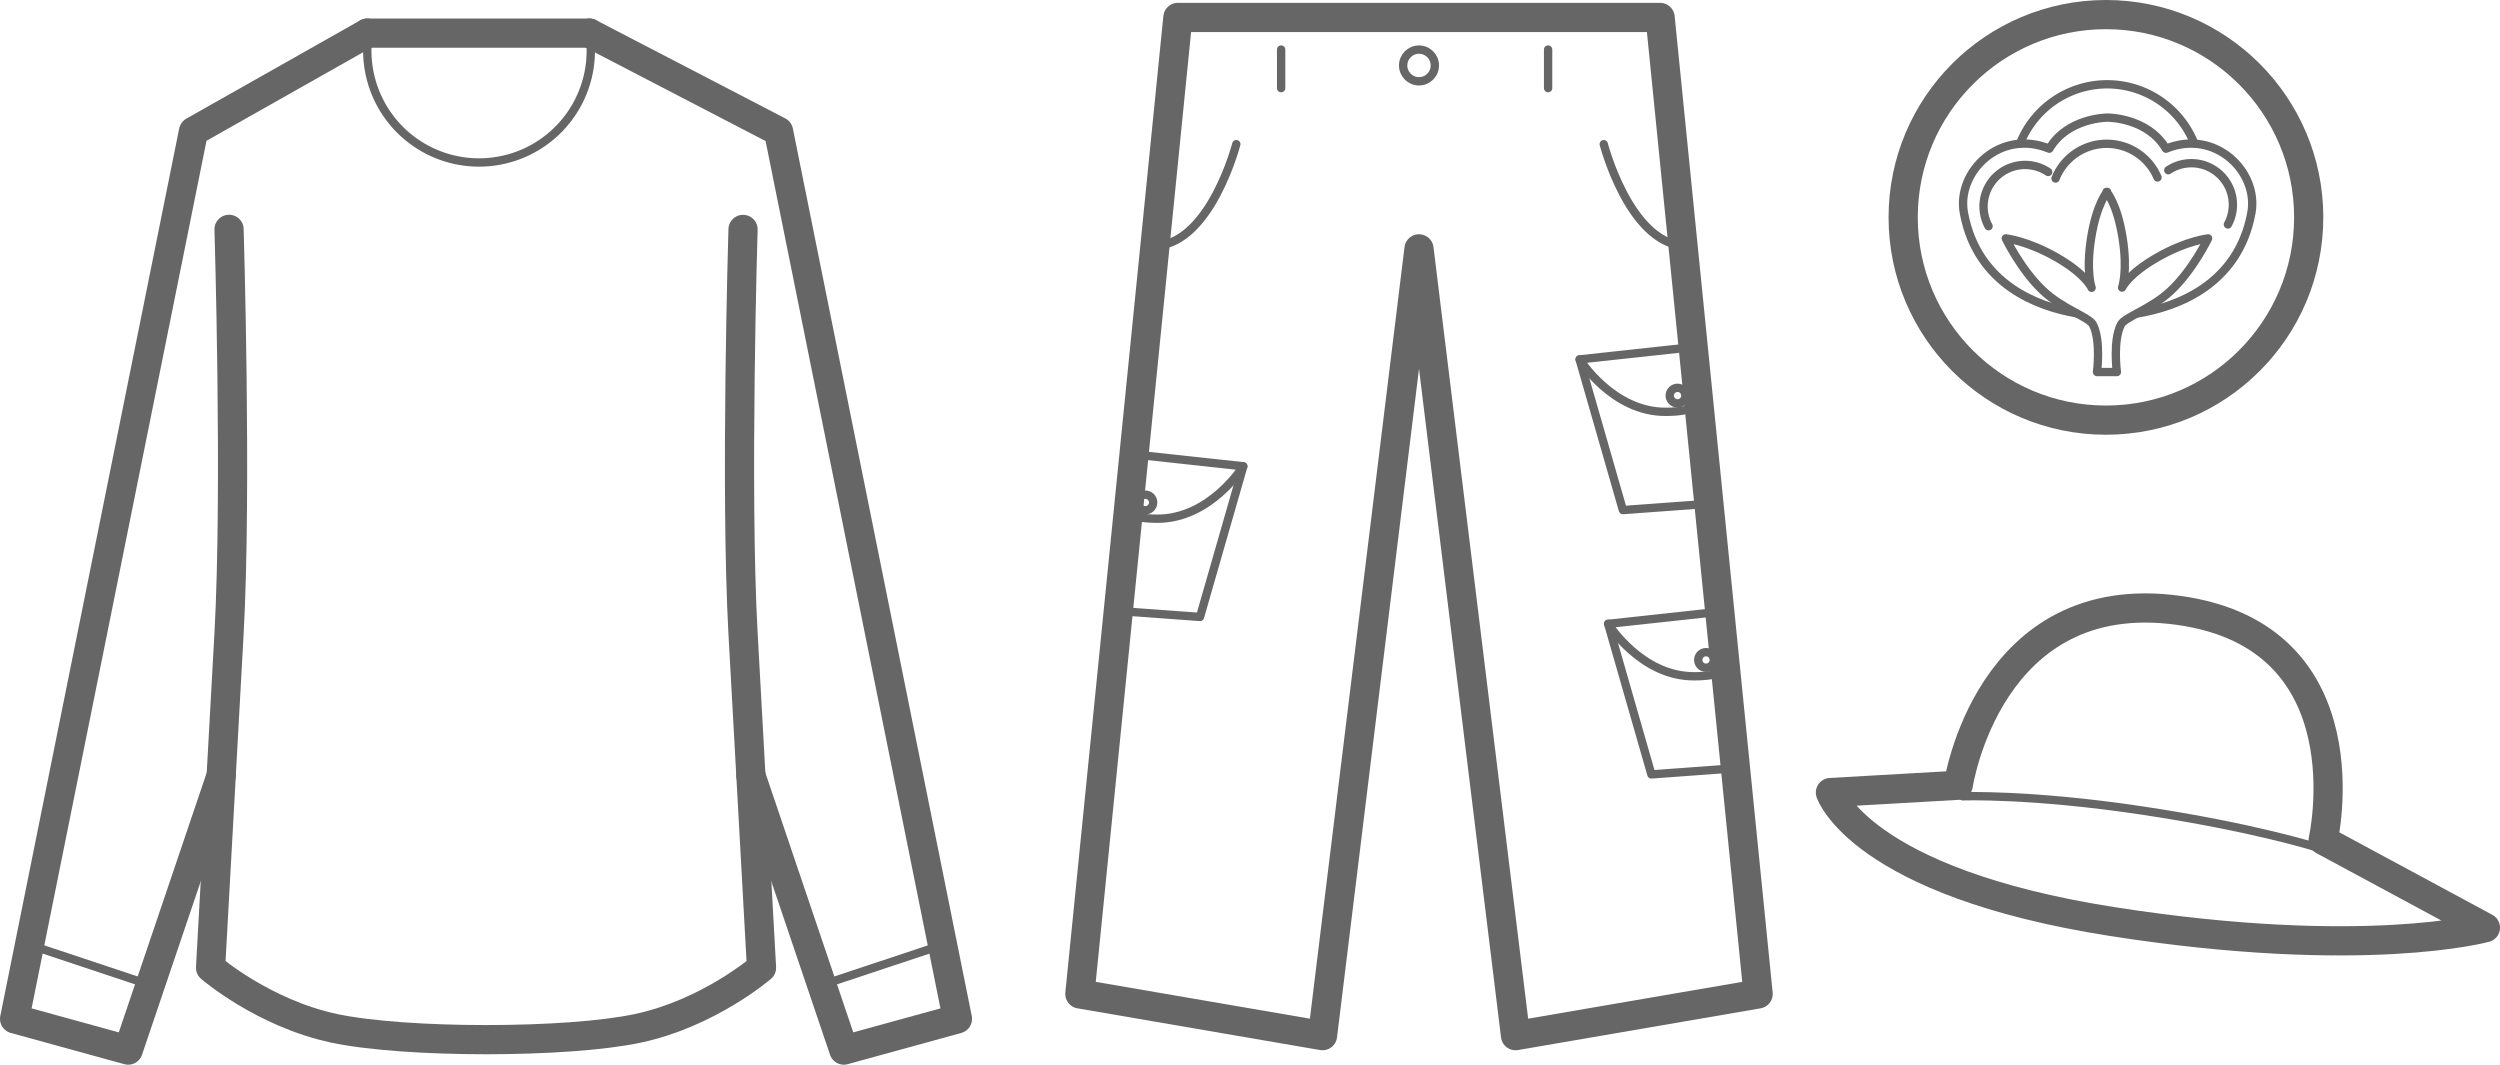
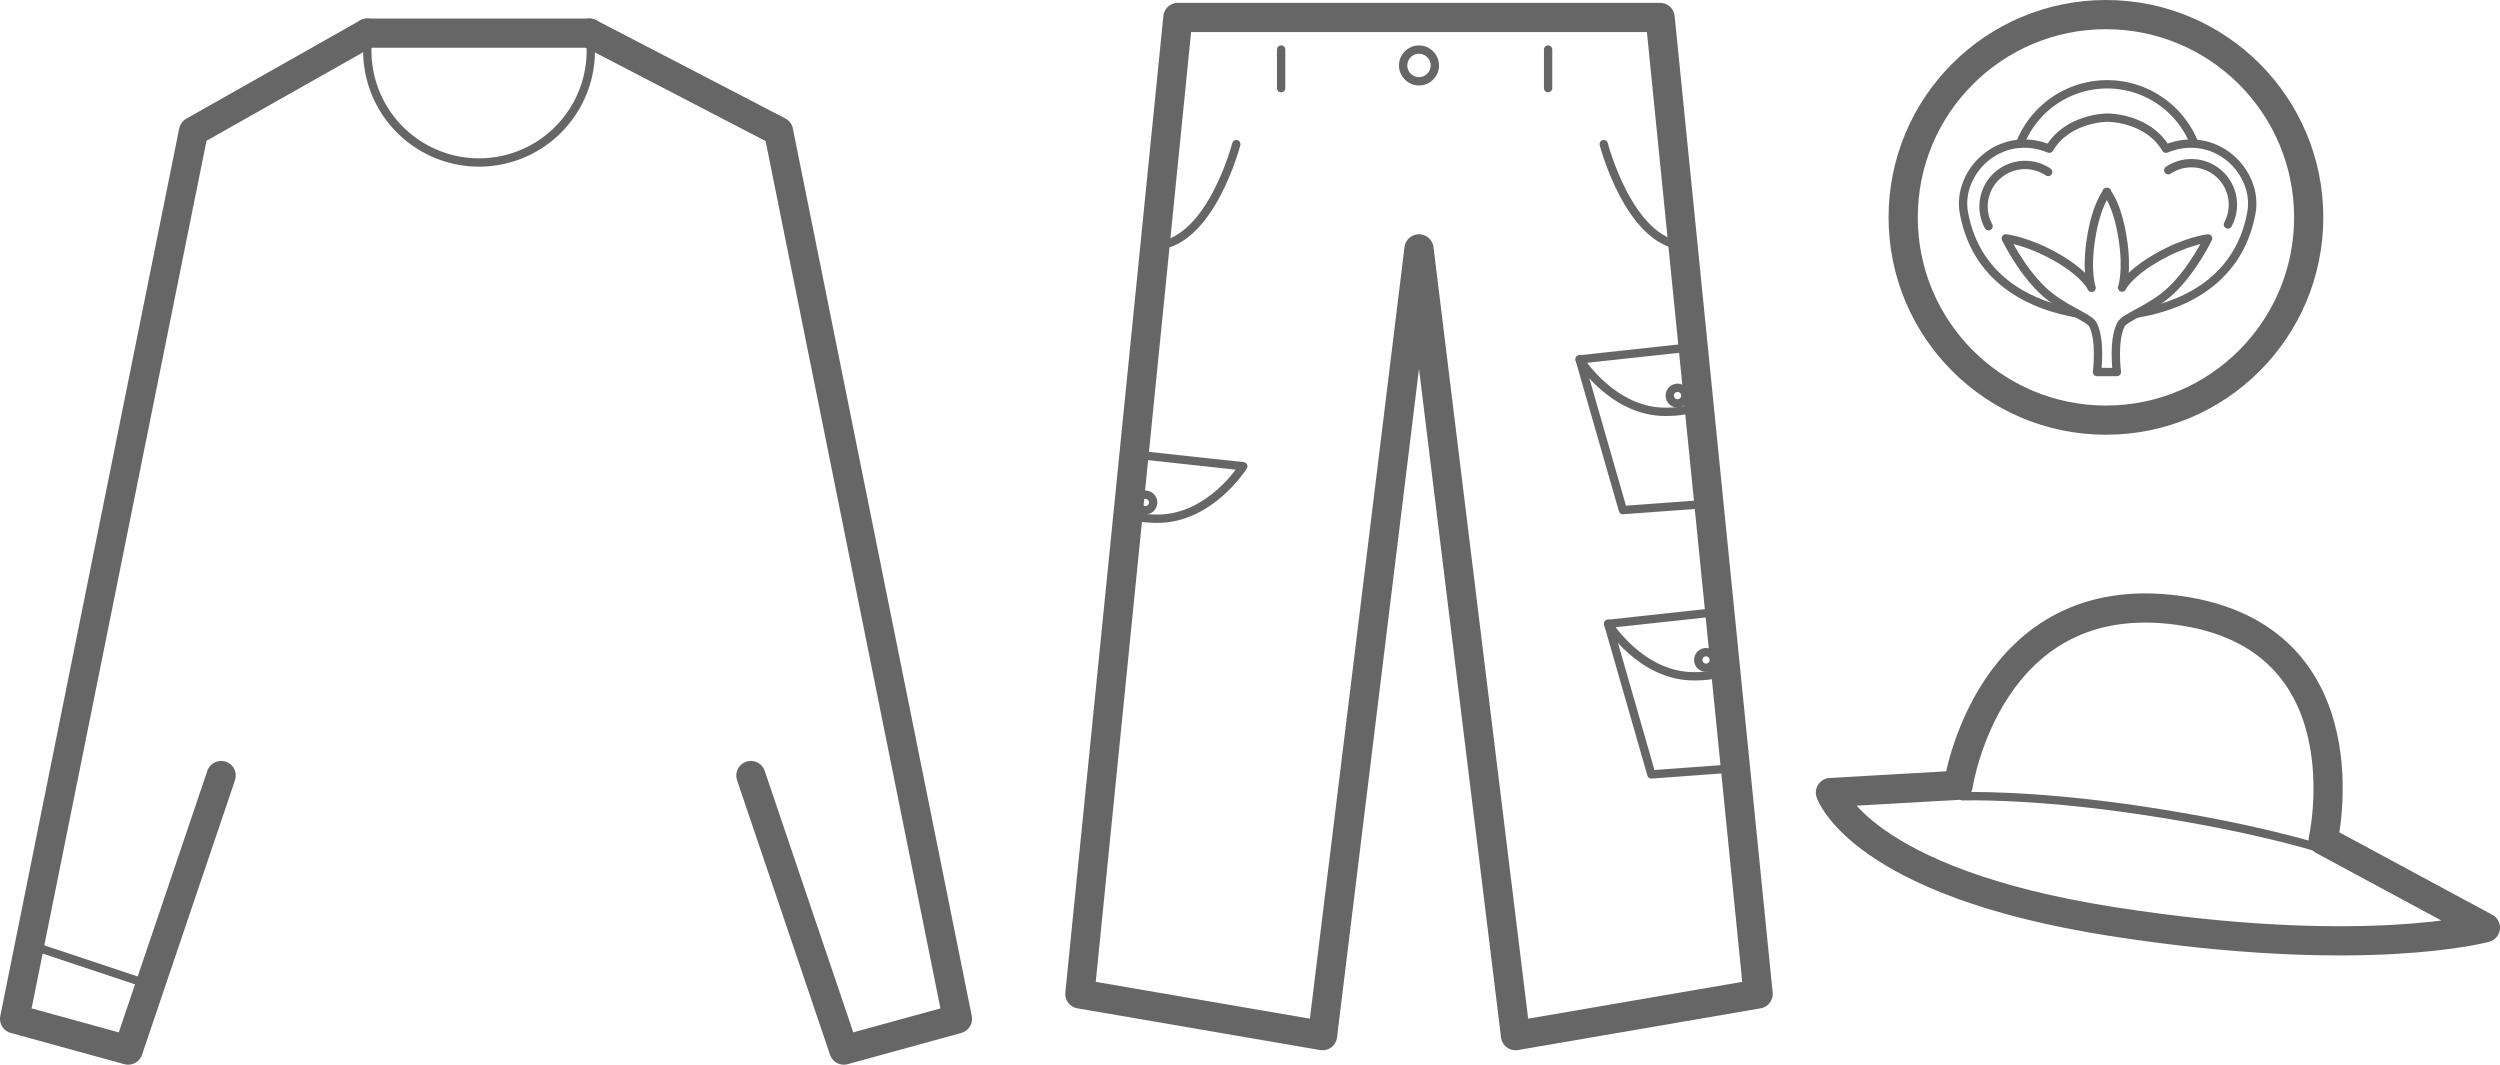
<svg xmlns="http://www.w3.org/2000/svg" id="Calque_6" data-name="Calque 6" viewBox="0 0 599.33 255.24">
  <defs>
    <style>.cls-1,.cls-2{fill:none;stroke:#666;stroke-linecap:round;stroke-linejoin:round;}.cls-1{stroke-width:7px;}.cls-2{stroke-width:2px;}</style>
  </defs>
  <title>Plan de travail 1</title>
  <polygon class="cls-1" points="340.18 59.66 363.32 248.28 421.48 238.28 397.98 4.18 340.18 4.18 340.18 4.18 340.18 4.18 282.38 4.18 258.88 238.28 317.05 248.28 340.18 59.66" />
  <circle class="cls-2" cx="340.18" cy="15.69" r="3.8" />
  <line class="cls-2" x1="307.13" y1="11.88" x2="307.13" y2="21.13" />
  <line class="cls-2" x1="371.13" y1="11.88" x2="371.13" y2="21.13" />
  <path class="cls-2" d="M384.47,34.56s6.05,23.33,19,24.35" />
  <path class="cls-2" d="M296.38,34.56s-6.05,23.33-19,24.35" />
  <path class="cls-2" d="M274.46,109.22l23.59,2.56s-7.91,12.69-20.74,12.57c-6.61-.06-6.42-1.55-6.42-1.55" />
-   <polyline class="cls-2" points="298.06 111.78 287.68 147.9 268.51 146.5" />
  <circle class="cls-2" cx="274.58" cy="120.46" r="1.87" />
  <path class="cls-2" d="M402.28,83.6l-23.59,2.56s7.91,12.69,20.74,12.57c6.61-.06,6.42-1.55,6.42-1.55" />
  <polyline class="cls-2" points="378.68 86.16 389.06 122.28 408.23 120.88" />
  <circle class="cls-2" cx="402.16" cy="94.84" r="1.87" />
  <path class="cls-2" d="M409.11,147l-23.59,2.56s7.91,12.69,20.74,12.57c6.61-.06,6.42-1.55,6.42-1.55" />
  <polyline class="cls-2" points="385.52 149.53 395.89 185.65 415.06 184.25" />
  <circle class="cls-2" cx="408.99" cy="158.21" r="1.87" />
  <path class="cls-1" d="M595.83,222.39s-28.9,8-89.43-1.46S438.81,190,438.81,190l30.64-1.75s7.14-48.27,52.87-41.92,34.61,55.09,34.61,55.09Z" />
  <path class="cls-2" d="M470.53,190.9s16.31-.61,43.1,3.42,41.73,8.8,41.73,8.8" />
  <line class="cls-2" x1="7.08" y1="226.51" x2="36.02" y2="236.14" />
  <polyline class="cls-1" points="88.05 7.94 46.39 31.49 3.5 244.25 30.73 251.74 53.02 185.92" />
  <polyline class="cls-1" points="180.01 185.92 202.3 251.74 229.53 244.25 186.64 31.49 141.3 7.94" />
-   <path class="cls-1" d="M178.13,55s-1.9,62.36,0,96.85L182.56,232s-12.6,10.89-29.62,14.52c-8.51,1.82-22.47,2.72-36.42,2.72s-27.91-.91-36.42-2.72C63.07,242.88,50.48,232,50.48,232l4.43-80.17c1.9-34.48,0-96.85,0-96.85" />
-   <line class="cls-2" x1="225.96" y1="226.51" x2="197.02" y2="236.14" />
  <path class="cls-2" d="M141.3,7.94A26.79,26.79,0,1,1,88.38,8" />
  <line class="cls-1" x1="88.05" y1="7.94" x2="141.3" y2="7.94" />
  <path class="cls-2" d="M497.72,75.09c-9.1-1.58-23.7-6.81-26.9-24-1.84-9.85,8.64-20.3,20.47-15.44,4.38-7.45,13.88-7.45,13.88-7.45h.2s9.5,0,13.88,7.45c11.83-4.85,22.31,5.59,20.47,15.44-3.25,17.45-18.27,22.56-27.33,24.06" />
  <path class="cls-2" d="M484.25,34.47a22.46,22.46,0,0,1,41.59-.56" />
  <path class="cls-2" d="M476.72,54.23a9.95,9.95,0,0,1,14.29-13" />
  <path class="cls-2" d="M534.1,53.81a9.95,9.95,0,0,0-14.29-13" />
-   <path class="cls-2" d="M492.78,42.79a13.21,13.21,0,0,1,24.44-.25" />
  <path class="cls-2" d="M505,46s2.5,2.68,3.83,10.88-.1,12.06-.1,12.06,1.41-3.22,8.44-7.24,12.18-4.55,12.18-4.55-3.59,7.48-8.87,12.48c-4.69,4.44-11.07,6.36-12,8.14-2,3.79-1,11.42-1,11.42h-4.76s1-7.63-1-11.42c-1-1.78-7.34-3.7-12-8.14-5.28-5-8.87-12.48-8.87-12.48s5.15.53,12.18,4.55S501.43,69,501.43,69s-1.43-3.86-.1-12.06S505.16,46,505.16,46Z" />
  <circle class="cls-1" cx="504.86" cy="52.11" r="48.61" />
</svg>